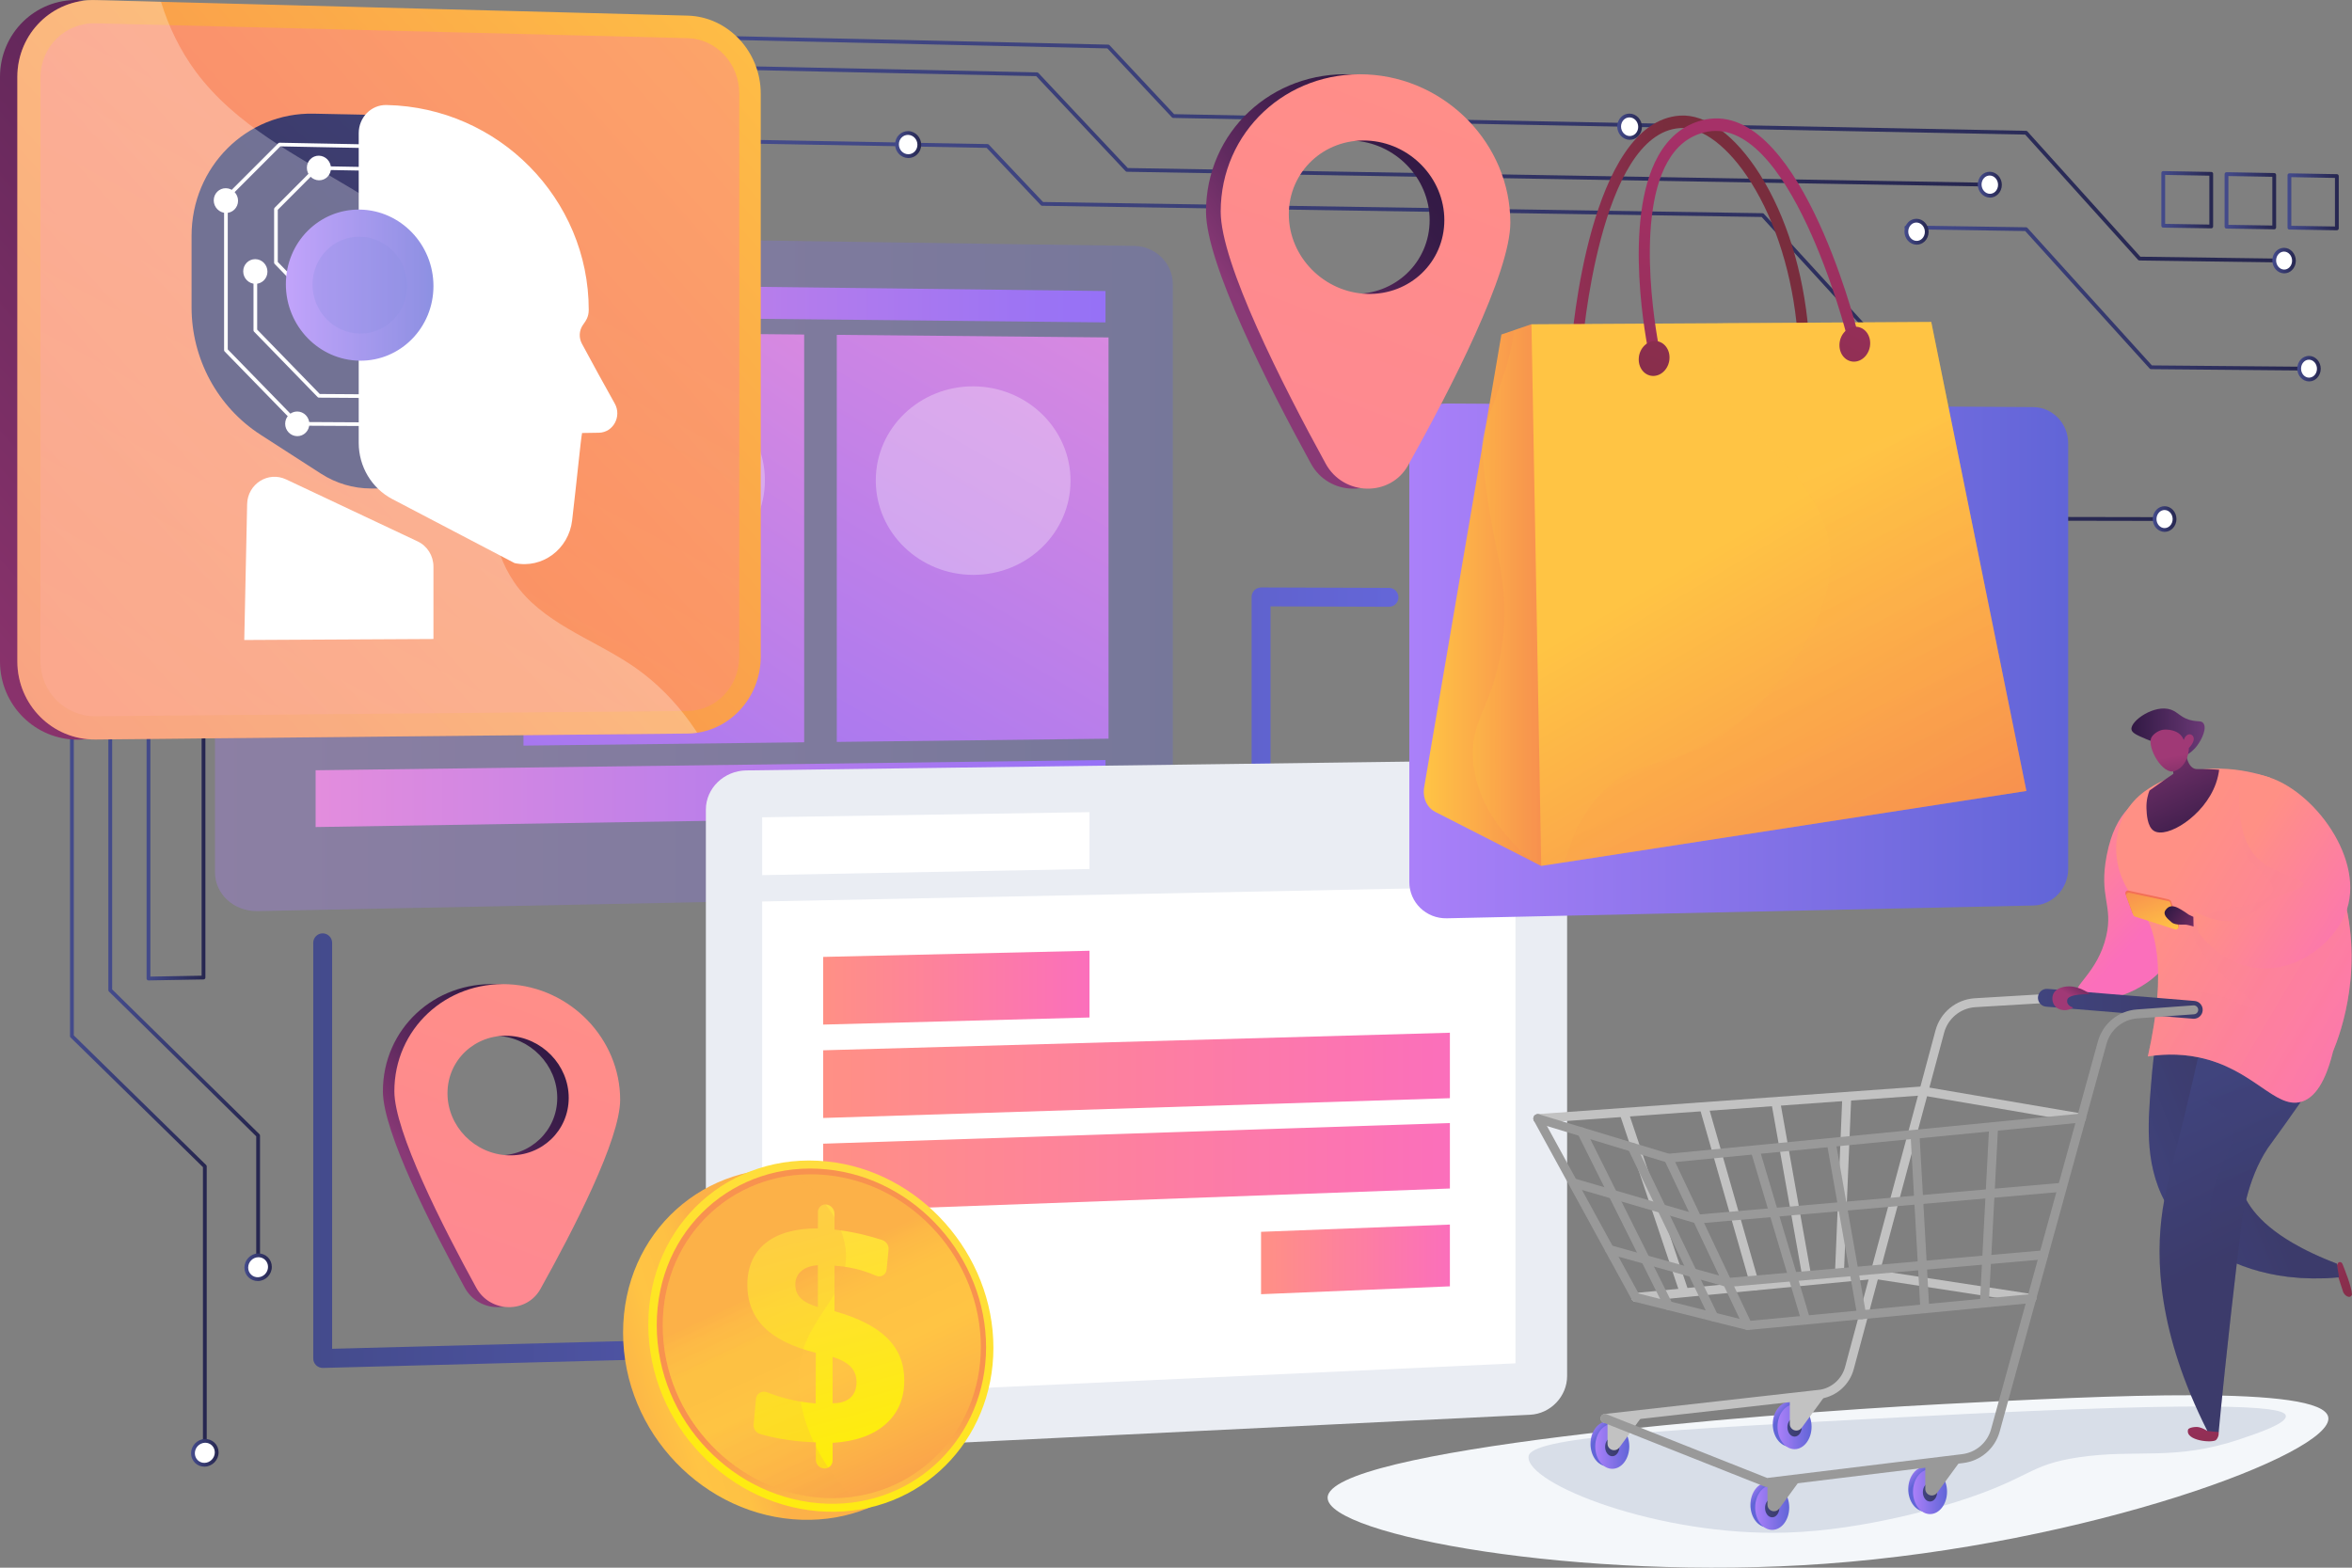
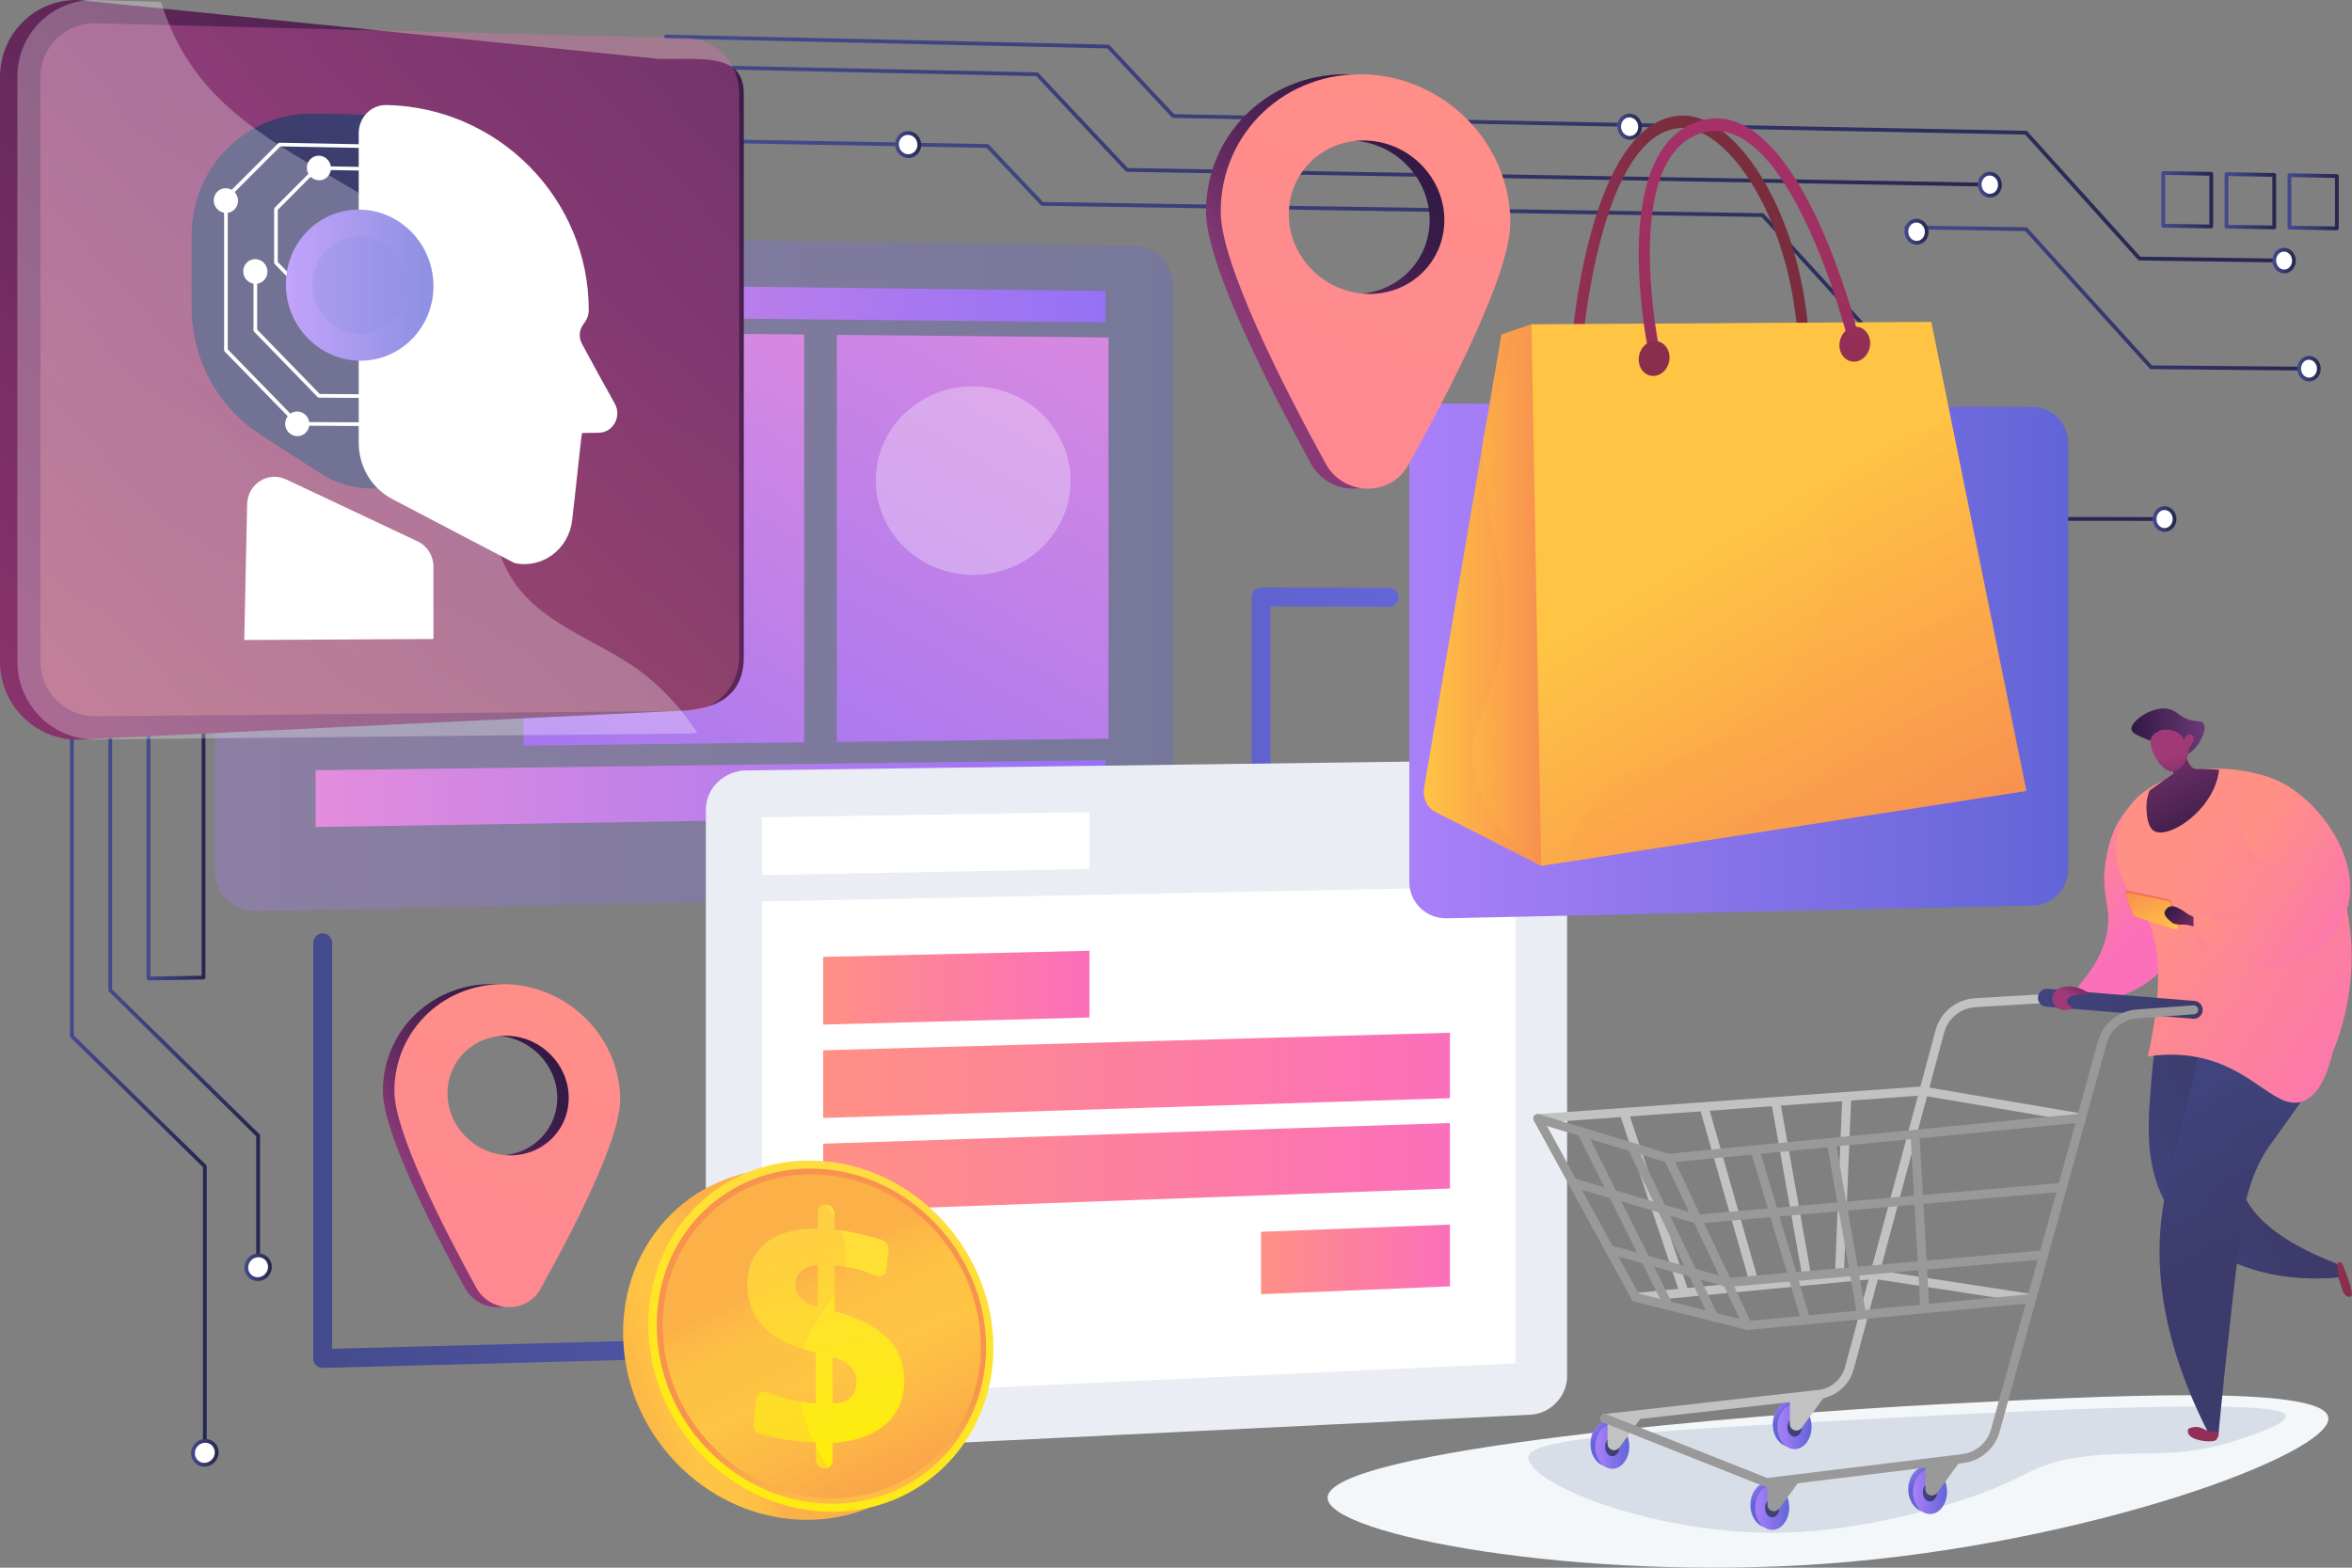
<svg xmlns="http://www.w3.org/2000/svg" xmlns:xlink="http://www.w3.org/1999/xlink" viewBox="0 0 1245 830">
  <rect x="0" y="0" width="1245" height="830" fill="#808080" stroke="none" />
  <defs>
    <style>
      .cls-1 {
        fill: #d8dee8;
      }

      .cls-2, .cls-3, .cls-4, .cls-5, .cls-6, .cls-7, .cls-8, .cls-9 {
        opacity: .3;
      }

      .cls-2, .cls-10, .cls-11, .cls-4, .cls-5, .cls-6, .cls-7, .cls-8, .cls-9 {
        mix-blend-mode: multiply;
      }

      .cls-12 {
        fill: url(#linear-gradient-8);
      }

      .cls-13 {
        fill: url(#linear-gradient-7);
      }

      .cls-14 {
        fill: url(#linear-gradient-5);
      }

      .cls-15 {
        fill: url(#linear-gradient-6);
      }

      .cls-16 {
        fill: url(#linear-gradient-9);
      }

      .cls-17 {
        fill: url(#linear-gradient-4);
      }

      .cls-18 {
        fill: url(#linear-gradient-3);
      }

      .cls-19 {
        fill: url(#linear-gradient-2);
      }

      .cls-20 {
        fill: url(#linear-gradient);
      }

      .cls-3, .cls-21 {
        fill: #fff;
      }

      .cls-22 {
        isolation: isolate;
      }

      .cls-23 {
        fill: url(#linear-gradient-43);
      }

      .cls-24 {
        fill: url(#linear-gradient-40);
      }

      .cls-25 {
        fill: url(#linear-gradient-41);
      }

      .cls-26 {
        fill: url(#linear-gradient-42);
      }

      .cls-27 {
        fill: url(#linear-gradient-49);
      }

      .cls-28 {
        fill: url(#linear-gradient-48);
      }

      .cls-29 {
        fill: url(#linear-gradient-45);
      }

      .cls-30 {
        fill: url(#linear-gradient-47);
      }

      .cls-31 {
        fill: url(#linear-gradient-44);
      }

      .cls-32 {
        fill: url(#linear-gradient-46);
      }

      .cls-33 {
        fill: url(#linear-gradient-10);
      }

      .cls-34 {
        fill: url(#linear-gradient-11);
      }

      .cls-35 {
        fill: url(#linear-gradient-12);
      }

      .cls-36 {
        fill: url(#linear-gradient-13);
      }

      .cls-37 {
        fill: url(#linear-gradient-19);
      }

      .cls-38 {
        fill: url(#linear-gradient-14);
      }

      .cls-39 {
        fill: url(#linear-gradient-20);
      }

      .cls-40 {
        fill: url(#linear-gradient-22);
      }

      .cls-41 {
        fill: url(#linear-gradient-23);
      }

      .cls-42 {
        fill: url(#linear-gradient-25);
      }

      .cls-43 {
        fill: url(#linear-gradient-32);
      }

      .cls-44 {
        fill: url(#linear-gradient-33);
      }

      .cls-45 {
        fill: url(#linear-gradient-30);
      }

      .cls-46 {
        fill: url(#linear-gradient-15);
      }

      .cls-47 {
        fill: url(#linear-gradient-16);
      }

      .cls-48 {
        fill: url(#linear-gradient-17);
      }

      .cls-49 {
        fill: url(#linear-gradient-18);
      }

      .cls-50 {
        fill: url(#linear-gradient-35);
      }

      .cls-51 {
        fill: url(#linear-gradient-34);
      }

      .cls-52 {
        fill: url(#linear-gradient-36);
      }

      .cls-53 {
        fill: url(#linear-gradient-38);
      }

      .cls-54 {
        fill: url(#linear-gradient-27);
      }

      .cls-55 {
        fill: url(#linear-gradient-24);
      }

      .cls-56 {
        fill: url(#linear-gradient-26);
      }

      .cls-57 {
        fill: url(#linear-gradient-29);
      }

      .cls-58 {
        fill: url(#linear-gradient-37);
      }

      .cls-59 {
        fill: url(#linear-gradient-57);
      }

      .cls-60 {
        fill: url(#linear-gradient-59);
      }

      .cls-61 {
        fill: url(#linear-gradient-53);
      }

      .cls-62 {
        fill: url(#linear-gradient-54);
      }

      .cls-63 {
        fill: url(#linear-gradient-55);
      }

      .cls-64 {
        fill: url(#linear-gradient-56);
      }

      .cls-65 {
        fill: url(#linear-gradient-51);
      }

      .cls-66 {
        fill: url(#linear-gradient-52);
      }

      .cls-67 {
        fill: url(#linear-gradient-67);
      }

      .cls-68 {
        fill: url(#linear-gradient-68);
      }

      .cls-69 {
        fill: url(#linear-gradient-63);
      }

      .cls-70 {
        fill: url(#linear-gradient-64);
      }

      .cls-71 {
        fill: url(#linear-gradient-65);
      }

      .cls-72 {
        fill: url(#linear-gradient-66);
      }

      .cls-73 {
        fill: url(#linear-gradient-60);
      }

      .cls-74 {
        fill: url(#linear-gradient-61);
      }

      .cls-75 {
        fill: url(#linear-gradient-79);
      }

      .cls-76 {
        fill: url(#linear-gradient-78);
      }

      .cls-77 {
        fill: url(#linear-gradient-75);
      }

      .cls-78 {
        fill: url(#linear-gradient-72);
      }

      .cls-79 {
        fill: url(#linear-gradient-77);
      }

      .cls-80 {
        fill: url(#linear-gradient-74);
      }

      .cls-81 {
        fill: url(#linear-gradient-76);
      }

      .cls-82 {
        fill: url(#linear-gradient-71);
      }

      .cls-83 {
        fill: url(#linear-gradient-73);
      }

      .cls-84 {
        fill: url(#linear-gradient-70);
      }

      .cls-85 {
        fill: url(#linear-gradient-83);
      }

      .cls-86 {
        fill: url(#linear-gradient-82);
      }

      .cls-87 {
        fill: url(#linear-gradient-84);
      }

      .cls-88 {
        fill: url(#linear-gradient-81);
      }

      .cls-89 {
        fill: url(#linear-gradient-80);
      }

      .cls-90 {
        opacity: .28;
      }

      .cls-10 {
        fill: url(#linear-gradient-62);
      }

      .cls-10, .cls-11 {
        opacity: .25;
      }

      .cls-11 {
        fill: url(#linear-gradient-58);
      }

      .cls-4 {
        fill: url(#linear-gradient-50);
      }

      .cls-5 {
        fill: url(#linear-gradient-69);
      }

      .cls-6 {
        fill: url(#linear-gradient-39);
      }

      .cls-7 {
        fill: url(#linear-gradient-31);
      }

      .cls-8 {
        fill: url(#linear-gradient-28);
      }

      .cls-9 {
        fill: url(#linear-gradient-21);
      }

      .cls-91 {
        fill: #c2c2c2;
      }

      .cls-92 {
        fill: #f4f7fa;
      }

      .cls-93 {
        fill: #eaedf3;
      }

      .cls-94 {
        fill: #999;
      }
    </style>
    <linearGradient id="linear-gradient" x1="351.59" y1="78.64" x2="1206.72" y2="78.64" gradientUnits="userSpaceOnUse">
      <stop offset="0" stop-color="#444b8c" />
      <stop offset="1" stop-color="#26264f" />
    </linearGradient>
    <linearGradient id="linear-gradient-2" x1="325.08" y1="66.17" x2="1054.27" y2="66.17" xlink:href="#linear-gradient" />
    <linearGradient id="linear-gradient-3" x1="392.7" y1="174.88" x2="1148.95" y2="174.88" xlink:href="#linear-gradient" />
    <linearGradient id="linear-gradient-4" x1="1008.1" y1="157.78" x2="1223.24" y2="157.78" xlink:href="#linear-gradient" />
    <linearGradient id="linear-gradient-5" x1="37.06" y1="553.87" x2="109.42" y2="553.87" xlink:href="#linear-gradient" />
    <linearGradient id="linear-gradient-6" x1="57.36" y1="504.71" x2="137.63" y2="504.71" xlink:href="#linear-gradient" />
    <linearGradient id="linear-gradient-7" x1="1144.08" y1="105.74" x2="1171.49" y2="105.74" xlink:href="#linear-gradient" />
    <linearGradient id="linear-gradient-8" x1="1177.57" y1="106.29" x2="1204.83" y2="106.29" xlink:href="#linear-gradient" />
    <linearGradient id="linear-gradient-9" x1="1210.87" y1="106.85" x2="1237.98" y2="106.85" xlink:href="#linear-gradient" />
    <linearGradient id="linear-gradient-10" x1="1202.83" y1="137.97" x2="1215.28" y2="137.97" xlink:href="#linear-gradient" />
    <linearGradient id="linear-gradient-11" x1="1216.03" y1="195.19" x2="1228.45" y2="195.19" xlink:href="#linear-gradient" />
    <linearGradient id="linear-gradient-12" x1="1139.51" y1="274.81" x2="1152.07" y2="274.81" xlink:href="#linear-gradient" />
    <linearGradient id="linear-gradient-13" x1="1008.1" y1="122.68" x2="1020.9" y2="122.68" xlink:href="#linear-gradient" />
    <linearGradient id="linear-gradient-14" x1="1046.91" y1="97.77" x2="1059.64" y2="97.77" xlink:href="#linear-gradient" />
    <linearGradient id="linear-gradient-15" x1="473.8" y1="76.54" x2="487.63" y2="76.54" xlink:href="#linear-gradient" />
    <linearGradient id="linear-gradient-16" x1="856.07" y1="67.08" x2="869.15" y2="67.08" xlink:href="#linear-gradient" />
    <linearGradient id="linear-gradient-17" x1="129.37" y1="670.93" x2="143.88" y2="670.93" xlink:href="#linear-gradient" />
    <linearGradient id="linear-gradient-18" x1="101.14" y1="769.18" x2="115.7" y2="769.18" xlink:href="#linear-gradient" />
    <linearGradient id="linear-gradient-19" x1="77.59" y1="428.71" x2="108.72" y2="428.71" xlink:href="#linear-gradient" />
    <linearGradient id="linear-gradient-20" x1="165.81" y1="517.62" x2="740.24" y2="517.62" gradientUnits="userSpaceOnUse">
      <stop offset="0" stop-color="#444b8c" />
      <stop offset="1" stop-color="#6466d8" />
    </linearGradient>
    <linearGradient id="linear-gradient-21" x1="113.8" y1="302.93" x2="620.82" y2="302.93" gradientUnits="userSpaceOnUse">
      <stop offset="0" stop-color="#aa80f9" />
      <stop offset="1" stop-color="#6165d7" />
    </linearGradient>
    <linearGradient id="linear-gradient-22" x1="614.31" y1="112.73" x2="380.5" y2="515.85" gradientUnits="userSpaceOnUse">
      <stop offset="0" stop-color="#e38ddd" />
      <stop offset="1" stop-color="#9571f6" />
    </linearGradient>
    <linearGradient id="linear-gradient-23" x1="459.92" y1="125.83" x2="224.93" y2="469.04" xlink:href="#linear-gradient-22" />
    <linearGradient id="linear-gradient-24" x1="167.07" y1="159.88" x2="585.18" y2="159.88" xlink:href="#linear-gradient-22" />
    <linearGradient id="linear-gradient-25" x1="167.07" y1="420.13" x2="585.18" y2="420.13" xlink:href="#linear-gradient-22" />
    <linearGradient id="linear-gradient-26" x1="430.48" y1="-16.28" x2="-107.84" y2="462.89" gradientUnits="userSpaceOnUse">
      <stop offset="0" stop-color="#311944" />
      <stop offset="1" stop-color="#a03976" />
    </linearGradient>
    <linearGradient id="linear-gradient-27" x1="445.52" y1="-18.93" x2="-98.5" y2="465.3" gradientUnits="userSpaceOnUse">
      <stop offset="0" stop-color="#ffc444" />
      <stop offset="1" stop-color="#f36f56" />
    </linearGradient>
    <linearGradient id="linear-gradient-28" x1="108.22" y1="377.07" x2="244.48" y2="123.48" gradientUnits="userSpaceOnUse">
      <stop offset="0" stop-color="#ff9085" />
      <stop offset="1" stop-color="#fb6fbb" />
    </linearGradient>
    <linearGradient id="linear-gradient-29" x1="320.25" y1="25.15" x2="208.4" y2="151.97" gradientUnits="userSpaceOnUse">
      <stop offset="0" stop-color="#40447e" />
      <stop offset="1" stop-color="#3c3b6b" />
    </linearGradient>
    <linearGradient id="linear-gradient-30" x1="151.32" y1="150.96" x2="229.44" y2="150.96" xlink:href="#linear-gradient-21" />
    <linearGradient id="linear-gradient-31" x1="359.17" y1="2.3" x2="207.45" y2="135.99" xlink:href="#linear-gradient-21" />
    <linearGradient id="linear-gradient-32" x1="435.73" y1="522.92" x2="576.71" y2="522.92" xlink:href="#linear-gradient-28" />
    <linearGradient id="linear-gradient-33" x1="435.73" y1="569.34" x2="767.48" y2="569.34" xlink:href="#linear-gradient-28" />
    <linearGradient id="linear-gradient-34" x1="435.73" y1="617.97" x2="767.48" y2="617.97" xlink:href="#linear-gradient-28" />
    <linearGradient id="linear-gradient-35" x1="667.52" y1="666.78" x2="767.48" y2="666.78" xlink:href="#linear-gradient-28" />
    <linearGradient id="linear-gradient-36" x1="746" y1="349.91" x2="1094.77" y2="349.91" xlink:href="#linear-gradient-21" />
    <linearGradient id="linear-gradient-37" x1="780.83" y1="127.36" x2="884" y2="122.88" gradientUnits="userSpaceOnUse">
      <stop offset="0" stop-color="#ab316d" />
      <stop offset="1" stop-color="#792d3d" />
    </linearGradient>
    <linearGradient id="linear-gradient-38" x1="753.64" y1="315.07" x2="849.88" y2="315.07" xlink:href="#linear-gradient-27" />
    <linearGradient id="linear-gradient-39" x1="779.63" y1="315.07" x2="849.88" y2="315.07" xlink:href="#linear-gradient-27" />
    <linearGradient id="linear-gradient-40" x1="905.04" y1="290.84" x2="1071.68" y2="571.61" xlink:href="#linear-gradient-27" />
    <linearGradient id="linear-gradient-41" x1="903.24" y1="261.6" x2="1041.71" y2="586.79" xlink:href="#linear-gradient-27" />
    <linearGradient id="linear-gradient-42" x1="939.71" y1="28.18" x2="891.81" y2="437.04" xlink:href="#linear-gradient-37" />
    <linearGradient id="linear-gradient-43" x1="968.42" y1="13.19" x2="830.3" y2="275.96" xlink:href="#linear-gradient-37" />
    <linearGradient id="linear-gradient-44" x1="1048.31" y1="55.72" x2="910.2" y2="318.47" xlink:href="#linear-gradient-37" />
    <linearGradient id="linear-gradient-45" x1="389.85" y1="721.7" x2="283.32" y2="755.89" gradientUnits="userSpaceOnUse">
      <stop offset="0" stop-color="#fcb148" />
      <stop offset=".05" stop-color="#fdb946" />
      <stop offset=".14" stop-color="#fec144" />
      <stop offset=".32" stop-color="#ffc444" />
      <stop offset=".48" stop-color="#fdb946" />
      <stop offset=".78" stop-color="#f99c4c" />
      <stop offset=".87" stop-color="#f8924f" />
      <stop offset="1" stop-color="#f8924f" />
    </linearGradient>
    <linearGradient id="linear-gradient-46" x1="476.03" y1="615.66" x2="380.92" y2="825.48" gradientUnits="userSpaceOnUse">
      <stop offset="0" stop-color="#ffdb44" />
      <stop offset="1" stop-color="#feef06" />
    </linearGradient>
    <linearGradient id="linear-gradient-47" x1="458.54" y1="837.21" x2="440.19" y2="736.96" xlink:href="#linear-gradient-45" />
    <linearGradient id="linear-gradient-48" x1="419.63" y1="674.94" x2="495.26" y2="835.49" xlink:href="#linear-gradient-45" />
    <linearGradient id="linear-gradient-49" x1="416.62" y1="640.39" x2="454.64" y2="782.92" xlink:href="#linear-gradient-46" />
    <linearGradient id="linear-gradient-50" x1="397.38" y1="685.33" x2="472.86" y2="845.55" xlink:href="#linear-gradient-45" />
    <linearGradient id="linear-gradient-51" x1="784.39" y1="91.8" x2="669.06" y2="175.91" gradientUnits="userSpaceOnUse">
      <stop offset=".1" stop-color="#311944" />
      <stop offset=".27" stop-color="#361b47" />
      <stop offset=".48" stop-color="#462050" />
      <stop offset=".72" stop-color="#602a5f" />
      <stop offset=".97" stop-color="#843773" />
      <stop offset="1" stop-color="#893976" />
    </linearGradient>
    <linearGradient id="linear-gradient-52" x1="776.65" y1="-27.8" x2="331.81" y2="1147.26" xlink:href="#linear-gradient-28" />
    <linearGradient id="linear-gradient-53" x1="316.51" y1="561.95" x2="226.6" y2="627.52" xlink:href="#linear-gradient-51" />
    <linearGradient id="linear-gradient-54" x1="310.48" y1="468.72" x2="-36.29" y2="1384.71" xlink:href="#linear-gradient-28" />
    <linearGradient id="linear-gradient-55" x1="-4139.43" y1="387.83" x2="-4100.67" y2="387.83" gradientTransform="translate(5267.67)" gradientUnits="userSpaceOnUse">
      <stop offset="0" stop-color="#311944" />
      <stop offset="1" stop-color="#6b3976" />
    </linearGradient>
    <linearGradient id="linear-gradient-56" x1="-4098.53" y1="1.31" x2="-4033.01" y2="63.17" gradientTransform="translate(5238.1 -7.29) rotate(-9.13)" xlink:href="#linear-gradient-37" />
    <linearGradient id="linear-gradient-57" x1="-4144.28" y1="627.64" x2="-4079.38" y2="602.33" gradientTransform="translate(5267.67)" xlink:href="#linear-gradient-29" />
    <linearGradient id="linear-gradient-58" x1="-4144.28" y1="627.64" x2="-4079.38" y2="602.33" gradientTransform="translate(5267.67)" xlink:href="#linear-gradient-29" />
    <linearGradient id="linear-gradient-59" x1="-4183.53" y1="438.61" x2="-4129.41" y2="490.05" gradientTransform="translate(5267.67)" xlink:href="#linear-gradient-28" />
    <linearGradient id="linear-gradient-60" x1="-4343.32" y1="12.56" x2="-4345.07" y2="98.66" gradientTransform="translate(5429.82 -87.31) rotate(-10.52)" xlink:href="#linear-gradient-37" />
    <linearGradient id="linear-gradient-61" x1="-4323.76" y1="-130.77" x2="-4297.36" y2="-41.29" gradientTransform="translate(5429.82 -87.31) rotate(-10.52)" xlink:href="#linear-gradient-29" />
    <linearGradient id="linear-gradient-62" x1="-4093.75" y1="558.08" x2="-4066.72" y2="649.69" gradientTransform="translate(5267.67)" xlink:href="#linear-gradient-29" />
    <linearGradient id="linear-gradient-63" x1="-3937.83" y1="271.64" x2="-3788.93" y2="366" gradientTransform="translate(5073 80.94) rotate(-1.73)" xlink:href="#linear-gradient-28" />
    <linearGradient id="linear-gradient-64" x1="453.77" y1="3654.72" x2="445.53" y2="3664.44" gradientTransform="translate(4736.16 -370.85) rotate(-110.18) scale(1 -1)" xlink:href="#linear-gradient-27" />
    <linearGradient id="linear-gradient-65" x1="426.19" y1="3670.44" x2="471.43" y2="3670.44" gradientTransform="translate(4736.16 -370.85) rotate(-110.18) scale(1 -1)" xlink:href="#linear-gradient-27" />
    <linearGradient id="linear-gradient-66" x1="-6450.51" y1="1642.36" x2="-6421.86" y2="1642.36" gradientTransform="translate(7420.14 2707.7) rotate(33.83)" xlink:href="#linear-gradient-26" />
    <linearGradient id="linear-gradient-67" x1="3433.77" y1="-996.56" x2="3436.51" y2="-1069.61" gradientTransform="translate(4724.14 75.94) rotate(157.83) scale(1 -1)" gradientUnits="userSpaceOnUse">
      <stop offset="0" stop-color="#311944" />
      <stop offset="1" stop-color="#893976" />
    </linearGradient>
    <linearGradient id="linear-gradient-68" x1="4194.44" y1="-423.49" x2="4192.97" y2="-465.33" gradientTransform="translate(5350.25 -8.36) rotate(168.11) scale(1 -1)" xlink:href="#linear-gradient-26" />
    <linearGradient id="linear-gradient-69" x1="-3941.22" y1="270.81" x2="-3788.34" y2="367.68" gradientTransform="translate(5073 80.94) rotate(-1.73)" xlink:href="#linear-gradient-28" />
    <linearGradient id="linear-gradient-70" x1="-4084.42" y1="454.33" x2="-4005.66" y2="504.24" gradientTransform="translate(5267.67)" xlink:href="#linear-gradient-28" />
    <linearGradient id="linear-gradient-71" x1="-4426.49" y1="756.26" x2="-4421.5" y2="760.45" gradientTransform="translate(5267.67)" xlink:href="#linear-gradient-21" />
    <linearGradient id="linear-gradient-72" x1="-4423.25" y1="765.79" x2="-4405.23" y2="765.79" gradientTransform="translate(5267.67)" xlink:href="#linear-gradient-21" />
    <linearGradient id="linear-gradient-73" x1="-4418.02" y1="766.02" x2="-4410.47" y2="766.02" gradientTransform="translate(5267.67)" xlink:href="#linear-gradient-29" />
    <linearGradient id="linear-gradient-74" x1="-4330" y1="745.86" x2="-4325.01" y2="750.06" gradientTransform="translate(5267.67)" xlink:href="#linear-gradient-21" />
    <linearGradient id="linear-gradient-75" x1="-4326.76" y1="755.39" x2="-4308.74" y2="755.39" gradientTransform="translate(5267.67)" xlink:href="#linear-gradient-21" />
    <linearGradient id="linear-gradient-76" x1="-4321.53" y1="755.63" x2="-4313.98" y2="755.63" gradientTransform="translate(5267.67)" xlink:href="#linear-gradient-29" />
    <linearGradient id="linear-gradient-77" x1="-4188.93" y1="531.45" x2="-4101.71" y2="531.45" gradientTransform="translate(5267.67)" xlink:href="#linear-gradient-29" />
    <linearGradient id="linear-gradient-78" x1="-4341.83" y1="788.59" x2="-4336.85" y2="792.79" gradientTransform="translate(5267.67)" xlink:href="#linear-gradient-21" />
    <linearGradient id="linear-gradient-79" x1="-4338.6" y1="798.12" x2="-4320.57" y2="798.12" gradientTransform="translate(5267.67)" xlink:href="#linear-gradient-21" />
    <linearGradient id="linear-gradient-80" x1="-4333.36" y1="798.36" x2="-4325.81" y2="798.36" gradientTransform="translate(5267.67)" xlink:href="#linear-gradient-29" />
    <linearGradient id="linear-gradient-81" x1="-4258.29" y1="780.23" x2="-4253.31" y2="784.42" gradientTransform="translate(5267.67)" xlink:href="#linear-gradient-21" />
    <linearGradient id="linear-gradient-82" x1="-4255.06" y1="789.76" x2="-4237.03" y2="789.76" gradientTransform="translate(5267.67)" xlink:href="#linear-gradient-21" />
    <linearGradient id="linear-gradient-83" x1="-4249.82" y1="790" x2="-4242.27" y2="790" gradientTransform="translate(5267.67)" xlink:href="#linear-gradient-29" />
    <linearGradient id="linear-gradient-84" x1="-4162.31" y1="512.87" x2="-4171.68" y2="527.35" gradientTransform="translate(5267.67)" xlink:href="#linear-gradient-26" />
  </defs>
  <g class="cls-22">
    <g id="Layer_2" data-name="Layer 2">
      <g id="Illustration">
        <g id="AI-Enhanced_Customer_Journey_Tracking" data-name="AI-Enhanced Customer Journey Tracking">
          <g>
            <path class="cls-20" d="M1205.72,138.92h-.01l-73.21-1.01c-.28,0-.54-.12-.73-.33l-59.77-66.32-450.96-8.82c-.27,0-.53-.12-.71-.32l-34.16-36.5-233.6-5.27c-.55-.01-.99-.47-.98-1.02.01-.55.44-.96,1.02-.98l234.02,5.28c.27,0,.52.12.71.32l34.16,36.49,450.97,8.82c.28,0,.54.12.72.33l59.77,66.31,72.78,1.01c.55,0,.99.46.99,1.01,0,.55-.45.99-1,.99Z" />
            <path class="cls-19" d="M1053.27,98.77h-.02l-456.73-7.83c-.27,0-.53-.12-.71-.31l-47.31-50.32-222.44-4.73c-.55-.01-.99-.47-.98-1.02.01-.54.46-.98,1-.98,0,0,.01,0,.02,0l222.86,4.74c.27,0,.52.12.71.32l47.3,50.32,456.31,7.82c.55,0,.99.46.98,1.02,0,.55-.46.98-1,.98Z" />
            <path class="cls-18" d="M1147.95,275.81h0l-67.8-.12c-.28,0-.55-.12-.74-.32l-146.91-160.49-380.84-5.93c-.27,0-.53-.12-.71-.31l-28.69-30.36-128.59-2.33c-.55-.01-.99-.47-.98-1.02,0-.55.46-.98,1-.98h.02l129.01,2.33c.27,0,.52.12.71.31l28.69,30.36,380.84,5.93c.28,0,.54.12.72.32l146.9,160.49,67.36.12c.55,0,1,.45,1,1,0,.55-.45,1-1,1Z" />
            <path class="cls-17" d="M1222.24,196.19h0l-83.62-.74c-.28,0-.54-.12-.73-.33l-65.88-72.8-62.91-.95c-.55,0-.99-.46-.99-1.02,0-.55.42-.99,1.01-.98l63.35.96c.28,0,.54.12.73.33l65.88,72.8,83.18.73c.55,0,1,.46.99,1.01,0,.55-.45.99-1,.99Z" />
            <path class="cls-14" d="M108.42,763.87c-.55,0-1-.45-1-1v-144.94l-70.06-68.64c-.19-.19-.3-.45-.3-.71v-203.69c0-.55.45-1,1-1s1,.45,1,1v203.27l70.06,68.64c.19.19.3.45.3.71v145.36c0,.55-.45,1-1,1Z" />
            <path class="cls-15" d="M136.63,665.63c-.55,0-1-.45-1-1v-63.01l-77.97-76.67c-.19-.19-.3-.44-.3-.71v-179.44c0-.55.45-1,1-1s1,.45,1,1v179.02l77.97,76.67c.19.19.3.44.3.71v63.43c0,.55-.45,1-1,1Z" />
            <path class="cls-13" d="M1170.49,120.9h-.02l-25.41-.39c-.55,0-.98-.45-.98-1v-27.93c0-.27.11-.53.3-.71.19-.19.44-.29.72-.29l25.41.45c.55,0,.98.45.98,1v27.87c0,.27-.11.52-.3.71-.19.18-.44.29-.7.29ZM1146.08,118.53l23.41.36v-25.87l-23.41-.42v25.93Z" />
            <path class="cls-12" d="M1203.83,121.41h-.02l-25.26-.39c-.55,0-.98-.45-.98-1v-27.85c0-.27.11-.53.3-.71.19-.19.44-.29.72-.29l25.26.45c.55,0,.98.45.98,1v27.79c0,.27-.11.52-.3.71-.19.18-.44.29-.7.29ZM1179.57,119.04l23.26.36v-25.79l-23.26-.41v25.85Z" />
            <path class="cls-16" d="M1236.98,121.92h-.02l-25.11-.39c-.55,0-.98-.45-.98-1v-27.77c0-.27.11-.53.3-.71.19-.19.46-.3.72-.29l25.11.45c.55,0,.98.45.98,1v27.71c0,.27-.11.52-.3.71-.19.18-.44.29-.7.29ZM1212.87,119.55l23.11.36v-25.71l-23.11-.41v25.77Z" />
            <g>
              <path class="cls-21" d="M1214.28,138.04c0,3.18-2.34,5.73-5.22,5.69-2.88-.04-5.22-2.65-5.22-5.83s2.34-5.73,5.22-5.69c2.88.04,5.22,2.65,5.22,5.83Z" />
              <path class="cls-33" d="M1209.12,144.73s-.05,0-.08,0c-3.42-.05-6.21-3.11-6.21-6.83,0-1.89.73-3.7,2.01-4.96,1.15-1.14,2.67-1.74,4.22-1.73,3.42.05,6.2,3.11,6.2,6.83,0,1.89-.73,3.69-2.01,4.95-1.13,1.12-2.6,1.73-4.14,1.73ZM1208.99,133.21c-1.01,0-1.98.41-2.74,1.15-.9.89-1.42,2.18-1.42,3.53,0,2.63,1.9,4.8,4.24,4.83.02,0,.03,0,.05,0,1.01,0,1.98-.41,2.74-1.16.9-.89,1.42-2.18,1.42-3.53,0-2.63-1.9-4.8-4.23-4.83-.02,0-.04,0-.05,0Z" />
            </g>
            <g>
              <path class="cls-21" d="M1227.45,195.23c0,3.18-2.33,5.73-5.21,5.71-2.88-.02-5.21-2.62-5.21-5.8s2.33-5.73,5.21-5.71c2.88.03,5.21,2.62,5.21,5.8Z" />
              <path class="cls-34" d="M1222.28,201.94h-.05c-3.42-.03-6.2-3.08-6.2-6.8,0-1.89.73-3.7,2.01-4.96,1.15-1.14,2.63-1.74,4.21-1.75,3.42.03,6.2,3.08,6.2,6.8,0,1.89-.73,3.69-2.01,4.96-1.14,1.13-2.61,1.75-4.16,1.75ZM1222.2,190.44c-1.01,0-1.99.41-2.75,1.17-.9.89-1.42,2.18-1.42,3.54,0,2.63,1.89,4.78,4.22,4.8.98-.02,2.01-.41,2.78-1.17.9-.89,1.42-2.18,1.42-3.54,0-2.62-1.89-4.78-4.22-4.8h-.03Z" />
            </g>
            <g>
              <path class="cls-21" d="M1151.07,274.82c0,3.2-2.36,5.79-5.28,5.78-2.92,0-5.28-2.6-5.28-5.8s2.37-5.79,5.28-5.78c2.91,0,5.28,2.6,5.28,5.8Z" />
              <path class="cls-35" d="M1145.8,281.6h0c-3.46,0-6.28-3.06-6.28-6.8,0-1.89.74-3.71,2.02-4.99,1.16-1.16,2.67-1.8,4.25-1.8h.01c3.46,0,6.27,3.06,6.27,6.8,0,1.89-.74,3.71-2.02,4.98-1.16,1.16-2.67,1.8-4.25,1.8ZM1145.78,270.02c-1.05,0-2.06.43-2.84,1.21-.91.91-1.43,2.21-1.43,3.57,0,2.64,1.92,4.8,4.28,4.8h0c1.05,0,2.06-.43,2.84-1.21.91-.91,1.43-2.21,1.43-3.57,0-2.64-1.92-4.79-4.28-4.8h0Z" />
            </g>
            <g>
              <path class="cls-21" d="M1019.9,122.76c0,3.23-2.42,5.82-5.4,5.78-2.98-.04-5.4-2.7-5.4-5.94s2.42-5.82,5.4-5.78c2.98.05,5.4,2.7,5.4,5.94Z" />
              <path class="cls-36" d="M1014.57,129.54s-.06,0-.09,0c-3.52-.05-6.39-3.16-6.39-6.94,0-1.9.74-3.72,2.04-4.99,1.17-1.15,2.69-1.78,4.28-1.78.03,0,.06,0,.09,0,3.52.05,6.38,3.17,6.38,6.94,0,1.9-.74,3.72-2.04,4.99-1.17,1.15-2.69,1.79-4.29,1.79ZM1014.42,117.82c-1.07,0-2.09.43-2.88,1.21-.92.9-1.44,2.2-1.44,3.57,0,2.69,1.98,4.9,4.42,4.94,1.05.03,2.13-.41,2.94-1.21.92-.9,1.44-2.2,1.44-3.57,0-2.69-1.98-4.9-4.41-4.94-.02,0-.04,0-.06,0Z" />
            </g>
            <g>
              <path class="cls-21" d="M1058.64,97.86c0,3.22-2.4,5.8-5.36,5.75-2.96-.05-5.37-2.7-5.37-5.93s2.4-5.8,5.37-5.75c2.96.05,5.36,2.71,5.36,5.93Z" />
              <path class="cls-38" d="M1053.36,104.61s-.07,0-.1,0c-3.5-.06-6.35-3.17-6.35-6.93,0-1.9.74-3.71,2.04-4.98,1.19-1.17,2.78-1.78,4.35-1.76,3.5.06,6.34,3.17,6.34,6.93,0,1.9-.74,3.71-2.03,4.98-1.16,1.14-2.66,1.77-4.25,1.77ZM1053.19,92.93c-1.05,0-2.06.42-2.84,1.19-.91.9-1.44,2.19-1.44,3.56,0,2.68,1.97,4.89,4.38,4.93,1.05.02,2.11-.41,2.91-1.19.91-.9,1.44-2.19,1.44-3.56,0-2.68-1.96-4.89-4.38-4.93-.02,0-.05,0-.07,0Z" />
            </g>
            <g>
              <path class="cls-21" d="M486.63,76.65c0,3.38-2.64,6.08-5.91,6.02-3.27-.06-5.91-2.85-5.91-6.24s2.65-6.08,5.91-6.02c3.26.06,5.91,2.85,5.91,6.23Z" />
              <path class="cls-46" d="M480.82,83.67s-.08,0-.12,0c-3.8-.07-6.9-3.31-6.9-7.23,0-1.95.75-3.76,2.11-5.09,1.3-1.28,3.03-1.94,4.83-1.93,3.8.07,6.89,3.32,6.89,7.23,0,1.95-.75,3.76-2.11,5.09-1.27,1.25-2.94,1.93-4.7,1.93ZM480.61,71.41c-1.24,0-2.41.48-3.3,1.36-.97.95-1.51,2.26-1.51,3.66,0,2.84,2.21,5.19,4.93,5.23,1.26.02,2.47-.46,3.38-1.36.97-.96,1.51-2.26,1.51-3.66,0-2.84-2.21-5.18-4.93-5.23-.03,0-.06,0-.09,0Z" />
            </g>
            <g>
              <path class="cls-21" d="M868.15,67.19c0,3.28-2.48,5.88-5.54,5.83-3.06-.06-5.55-2.76-5.55-6.04s2.48-5.89,5.55-5.83c3.06.06,5.54,2.77,5.54,6.04Z" />
              <path class="cls-47" d="M862.71,74.02s-.08,0-.12,0c-3.6-.07-6.53-3.23-6.53-7.04,0-1.91.75-3.73,2.06-5.02,1.22-1.2,2.78-1.82,4.51-1.81,3.59.07,6.52,3.23,6.52,7.04,0,1.9-.75,3.73-2.06,5.02-1.19,1.17-2.75,1.81-4.38,1.81ZM862.51,62.15c-1.11,0-2.17.44-2.98,1.24-.93.91-1.46,2.22-1.46,3.59,0,2.73,2.05,5,4.57,5.04,1.16.01,2.23-.42,3.06-1.24.93-.91,1.46-2.22,1.46-3.59,0-2.73-2.05-4.99-4.56-5.04-.03,0-.06,0-.08,0Z" />
            </g>
            <g>
              <path class="cls-21" d="M142.88,670.74c0,3.48-2.8,6.39-6.25,6.49-3.45.11-6.26-2.63-6.26-6.11s2.8-6.39,6.26-6.49c3.45-.1,6.25,2.63,6.25,6.11Z" />
              <path class="cls-48" d="M136.43,678.24c-1.85,0-3.58-.7-4.91-1.98-1.39-1.35-2.15-3.17-2.15-5.14,0-4.01,3.24-7.37,7.23-7.49,1.91-.07,3.75.64,5.13,1.98,1.39,1.35,2.15,3.17,2.15,5.13,0,4.01-3.24,7.37-7.22,7.49-.08,0-.15,0-.23,0ZM136.82,665.63c-.05,0-.11,0-.16,0-2.91.09-5.29,2.55-5.29,5.49,0,1.42.55,2.73,1.54,3.7.98.95,2.27,1.45,3.68,1.41,2.91-.09,5.28-2.55,5.28-5.49,0-1.42-.55-2.73-1.54-3.7-.95-.92-2.19-1.42-3.52-1.42Z" />
            </g>
            <g>
              <path class="cls-21" d="M114.7,768.94c0,3.49-2.81,6.42-6.28,6.56-3.47.13-6.28-2.59-6.28-6.08s2.81-6.43,6.28-6.56c3.47-.13,6.28,2.59,6.28,6.08Z" />
              <path class="cls-49" d="M108.17,776.51c-1.84,0-3.56-.69-4.88-1.95-1.39-1.34-2.16-3.16-2.16-5.13,0-4.02,3.25-7.4,7.25-7.56,1.94-.07,3.78.62,5.16,1.95,1.39,1.34,2.16,3.16,2.16,5.13,0,4.01-3.25,7.4-7.24,7.55-.09,0-.19,0-.29,0ZM108.66,763.86c-.07,0-.13,0-.2,0-2.93.11-5.32,2.6-5.32,5.56,0,1.42.55,2.73,1.54,3.69.99.95,2.3,1.45,3.7,1.39,2.93-.11,5.32-2.61,5.32-5.56,0-1.42-.55-2.73-1.54-3.69-.94-.9-2.17-1.4-3.5-1.4Z" />
            </g>
            <path class="cls-37" d="M78.59,519.07c-.26,0-.51-.1-.7-.29-.19-.19-.3-.44-.3-.71v-178.6c0-.55.45-1,1-1l29.13-.1h0c.26,0,.52.1.71.29.19.19.29.44.29.71v178.19c0,.55-.44.99-.98,1l-29.13.52h-.02ZM107.72,517.55h0,0ZM79.59,340.46v176.59l27.13-.48v-176.2l-27.13.1Z" />
          </g>
          <g>
            <path class="cls-92" d="M1029.06,743.35c-104.33,5.37-326.39,24.13-326.3,49.64.07,19.76,133.39,44.37,263.49,34.92,138.7-10.07,269.36-58.53,266.2-77.53-2.88-17.36-117.67-11.45-203.39-7.03Z" />
            <path class="cls-1" d="M1010.83,750.13c-133.67,7.04-200.53,10.77-201.7,20.94-1.67,14.52,69.15,42.53,136.85,40.34,41.8-1.35,83.27-14.25,89.87-16.34,39.35-12.47,37.34-19.46,64.34-23.49,31.21-4.65,50.67,2.2,85.79-9.7,9.81-3.32,24.51-8.3,24-12.26-.5-3.87-15.87-9.14-199.15.51Z" />
          </g>
          <g>
            <path class="cls-39" d="M170.81,724.23c-1.3,0-2.55-.51-3.49-1.42-.97-.94-1.51-2.23-1.51-3.58v-220.07c0-2.76,2.24-5,5-5s5,2.24,5,5v214.94l486.72-12.81v-385.27c0-1.33.53-2.6,1.47-3.54.94-.94,2.22-1.42,3.55-1.46l67.72.23c2.76,0,4.99,2.26,4.98,5.02,0,2.76-2.25,4.98-5,4.98h-.02l-62.7-.21v385.12c0,2.71-2.16,4.93-4.87,5l-496.72,13.08s-.09,0-.13,0Z" />
            <g>
              <path class="cls-9" d="M600.38,130.19l-464.08-6.7c-12.41-.18-22.5,9.07-22.5,20.66v317.68c0,11.59,10.08,20.78,22.5,20.54l464.08-9.34c11.3-.23,20.44-9.35,20.44-20.38V150.45c0-11.03-9.14-20.1-20.44-20.26Z" />
              <g>
                <polygon class="cls-40" points="442.94 392.8 586.79 391.09 586.79 178.66 442.94 177.28 442.94 392.8" />
                <path class="cls-3" d="M566.67,254.56c0,27.42-22.9,49.73-51.28,49.81-28.55.09-51.81-22.3-51.81-50.01s23.26-50.01,51.81-49.81c28.39.2,51.28,22.58,51.28,50.01Z" />
              </g>
              <g>
                <polygon class="cls-41" points="277.09 394.76 425.68 393 425.68 177.12 277.09 175.7 277.09 394.76" />
-                 <path class="cls-3" d="M404.9,254.26c0,27.87-23.65,50.53-52.97,50.63-29.49.09-53.53-22.67-53.53-50.83s24.03-50.83,53.53-50.62c29.32.2,52.97,22.96,52.97,50.83Z" />
              </g>
              <polygon class="cls-55" points="167.07 166.37 585.18 170.7 585.18 154.08 167.07 149.05 167.07 166.37" />
              <polygon class="cls-42" points="167.07 437.87 585.18 431.23 585.18 402.38 167.07 407.81 167.07 437.87" />
            </g>
            <g>
              <g>
                <path class="cls-56" d="M41.38,391.59c-22.78.23-41.38-18.34-41.38-41.4V40.75C0,17.69,18.6-.58,41.38.01l307.23,31.15c21.36.61,45.11-3.84,45.11,18.38v298.19c0,22.22-16.35,28.54-37.74,28.78l-314.59,15.07Z" />
-                 <path class="cls-54" d="M50.54,391.52c-22.77.23-41.36-18.34-41.36-41.39V40.77C9.18,17.72,27.77-.55,50.54.05l313.46,8.22c21.37.56,38.69,19.09,38.69,41.3v298.11c0,22.21-17.32,40.46-38.69,40.68l-313.46,3.16Z" />
                <path class="cls-8" d="M364,20.2L50.54,12.34c-16.06-.4-29.12,12.45-29.12,28.7v309.01c0,16.25,13.05,29.31,29.12,29.17l313.46-2.81c15.1-.14,27.3-12.97,27.3-28.67V49.31c0-15.7-12.21-28.73-27.3-29.11Z" />
              </g>
              <g>
                <path class="cls-21" d="M151.43,253.8l69.68,32.86c5.08,2.4,8.33,7.61,8.33,13.35v38.31l-100.14.53,1.52-71.94c.23-10.67,11.1-17.58,20.6-13.1Z" />
                <path class="cls-57" d="M182.03,60.51l-16-.33c-35.59-.74-64.63,28.22-64.63,64.68v37.85c0,27.32,13.81,52.81,36.49,67.43l32.03,20.65c7.91,5.1,17.05,7.81,26.36,7.83l70.84.16-51.16-197.57-33.93-.71Z" />
                <g>
                  <path class="cls-21" d="M194.86,225.57h0l-37.27-.2c-.26,0-.51-.11-.69-.29l-38.01-39.02c-.18-.18-.27-.42-.27-.68v-80.42c0-.26.1-.5.28-.69l28.41-28.43c.19-.19.45-.28.71-.28l42.19.81c.54.01.96.45.95.99,0,.53-.44.95-.97.95h-.02l-41.77-.81-27.84,27.86v79.62l37.45,38.44,36.87.2c.54,0,.97.44.96.98,0,.53-.44.96-.97.96Z" />
                  <path class="cls-21" d="M163.5,158.04c-.25,0-.51-.1-.7-.3l-17.43-18.01c-.17-.18-.27-.42-.27-.67v-28.39c0-.26.1-.5.28-.68l21.67-21.75c.19-.19.44-.29.71-.29l34.08.62c.54,0,.96.45.95.99,0,.54-.47.96-.99.95l-33.66-.61-21.1,21.18v27.6l17.15,17.73c.37.39.36,1-.02,1.37-.19.18-.43.27-.67.27Z" />
                  <path class="cls-21" d="M206.22,210.79h0l-37.38-.26c-.26,0-.51-.11-.69-.29l-33.69-34.66c-.18-.18-.27-.42-.27-.68v-28.33c0-.54.43-.97.97-.97s.97.43.97.97v27.93l33.13,34.09,36.97.25c.54,0,.97.44.96.98,0,.53-.44.96-.97.96Z" />
                  <path class="cls-21" d="M175.19,89.06c0,3.6-2.85,6.46-6.37,6.4-3.52-.06-6.38-3.03-6.38-6.63s2.86-6.47,6.38-6.4c3.52.07,6.37,3.04,6.37,6.63Z" />
                  <path class="cls-21" d="M126.01,106.3c0,3.61-2.88,6.5-6.43,6.44-3.56-.06-6.44-3.04-6.44-6.65s2.88-6.5,6.44-6.44c3.55.06,6.43,3.04,6.43,6.65Z" />
                  <path class="cls-21" d="M141.57,143.82c0,3.61-2.87,6.5-6.41,6.46-3.55-.04-6.42-3.01-6.42-6.62s2.88-6.5,6.42-6.46c3.54.05,6.41,3.01,6.41,6.62Z" />
                  <path class="cls-21" d="M163.74,224.43c0,3.6-2.86,6.51-6.39,6.49-3.53-.02-6.4-2.95-6.4-6.56s2.86-6.51,6.4-6.49c3.53.02,6.39,2.96,6.39,6.56Z" />
                </g>
                <path class="cls-21" d="M204.59,55.6c.05,0,.1,0,.15,0,59.3,1.27,106.9,49.81,106.9,108.43,0,3.89-1.58,5.85-3.12,8.07-1.99,2.88-2.18,6.7-.52,9.82,5.33,10,12.12,22.25,17.41,31.73,3.81,6.82-.82,15.34-8.41,15.46l-8.89.14c-.76,3.95-2.56,23.19-5.26,46.27-1.79,15.27-15.83,25.72-30.45,22.61l-64.75-33.9c-10.89-5.7-17.77-17.2-17.77-29.75V70.53c0-8.35,6.56-15.1,14.7-14.93Z" />
                <g>
                  <path class="cls-45" d="M229.44,151.45c0,22.01-17.39,39.7-38.92,39.52-21.62-.19-39.2-18.31-39.2-40.49s17.59-39.86,39.2-39.52c21.53.35,38.92,18.47,38.92,40.48Z" />
                  <path class="cls-7" d="M215.5,151.27c0,14.13-11.17,25.47-24.97,25.33-13.84-.14-25.09-11.76-25.09-25.95s11.25-25.53,25.09-25.33c13.81.2,24.97,11.82,24.97,25.95Z" />
                </g>
              </g>
              <g class="cls-90">
                <path class="cls-21" d="M333.84,351.83c-21.1-14-47.06-22.24-61.66-43.57-25.09-36.66-3.18-89.27-15.72-132.51-9.93-34.25-39.88-57.52-69.57-75.41-29.74-17.92-62.13-33.93-83.23-62.38-8.31-11.21-14.34-23.73-18.44-37L50.54.05C27.77-.55,9.18,17.72,9.18,40.77v309.36c0,23.05,18.59,41.62,41.36,41.39l313.46-3.16c1.72-.02,3.41-.16,5.07-.41-9.31-14.35-21.19-26.8-35.22-36.12Z" />
              </g>
            </g>
            <g>
              <path class="cls-93" d="M809.94,402.38l-414.91,5.51c-11.8.16-21.39,9.45-21.39,20.75v321.29c0,11.3,9.59,19.99,21.39,19.42l414.91-20.32c10.83-.53,19.59-9.71,19.59-20.5v-306.85c0-10.79-8.76-19.43-19.59-19.28Z" />
              <polygon class="cls-21" points="802.19 721.81 403.44 740.21 403.44 477.29 802.19 469.26 802.19 721.81" />
              <polygon class="cls-21" points="576.71 460.08 403.44 463.33 403.44 432.72 576.71 429.99 576.71 460.08" />
              <polygon class="cls-43" points="576.71 538.7 435.73 542.46 435.73 506.63 576.71 503.37 576.71 538.7" />
              <polygon class="cls-44" points="767.48 581.43 435.73 591.9 435.73 556.07 767.48 546.77 767.48 581.43" />
              <polygon class="cls-51" points="767.48 629.25 435.73 641.35 435.73 605.52 767.48 594.59 767.48 629.25" />
              <polygon class="cls-50" points="767.48 681.04 667.52 685.21 667.52 652.18 767.48 648.34 767.48 681.04" />
            </g>
            <path class="cls-52" d="M1076.24,215.54l-310.39-1.91c-10.95-.07-19.85,8.7-19.85,19.59v233.68c0,10.89,8.9,19.52,19.85,19.28l310.39-6.77c10.24-.22,18.53-8.91,18.53-19.41v-225.34c0-10.5-8.29-19.06-18.53-19.12Z" />
          </g>
          <g>
            <path class="cls-58" d="M954.36,178.9c-1.48.09-2.75-1.1-2.9-2.8-2.55-30.16-11.28-58.41-24.58-79.56-11.78-18.74-25.81-29.47-37.53-28.73-.01,0-.03,0-.04,0-42.69,2.79-51.62,114.32-51.71,115.45-.14,1.82-1.54,3.26-3.15,3.2-1.6-.06-2.79-1.58-2.65-3.4.37-4.85,9.51-118.72,57.5-121.85.02,0,.03,0,.05,0,13.85-.87,29.28,10.53,42.34,31.3,13.85,22.02,22.93,51.35,25.58,82.6.15,1.8-1.02,3.49-2.62,3.76-.09.02-.19.03-.28.03Z" />
            <path class="cls-53" d="M759.63,429.8l56.2,28.66,34.05-120.46-39.22-166.32-15.91,5.42-41.03,240.58c-.55,5.19,1.81,10.03,5.91,12.12Z" />
            <path class="cls-6" d="M849.88,338l-39.22-166.32-9.38,3.2c-1.3,21.26-17.62,49.91-16.73,62.55,3.76,53.76,16.25,68,10.2,106.05-5.03,31.64-16.02,36.59-15.06,57.6,1.05,22.89,15.19,41.21,32,55.26l4.15,2.11,34.05-120.46Z" />
            <polygon class="cls-24" points="810.66 171.68 1022.28 170.46 1072.64 418.77 815.83 458.45 810.66 171.68" />
            <g class="cls-2">
              <path class="cls-25" d="M1022.28,170.46l-110.36.64c-1.86,3.2-4.33,8.39-4.79,14.83-2.72,38.11,54.67,56.96,61.32,103.11,5.07,35.13-26.1,78.01-53.92,98-29.3,21.06-49.16,12.59-68.98,35.16-8.71,9.92-14.01,21.97-17.16,34.31l244.25-37.74-50.36-248.32Z" />
            </g>
            <path class="cls-26" d="M875.57,189.3c-1.32.08-2.52-.87-2.84-2.37-.6-2.84-14.36-69.89,5.05-104.44,5.56-9.9,13.34-16.23,23.1-18.79,50.18-13.18,81.07,106.89,82.36,112.01.44,1.73-.47,3.61-2.02,4.2-1.55.59-3.16-.33-3.59-2.06-.3-1.2-30.71-119.56-75.74-107.71-8.24,2.17-14.54,7.3-19.25,15.68-18.04,32.12-4.38,98.58-4.24,99.25.37,1.75-.61,3.59-2.17,4.1-.22.07-.45.12-.67.13Z" />
            <path class="cls-23" d="M883.74,189.28c0,5.09-3.65,9.45-8.15,9.74-4.5.28-8.15-3.61-8.15-8.71s3.65-9.45,8.15-9.74c4.5-.28,8.15,3.61,8.15,8.71Z" />
            <path class="cls-31" d="M989.96,181.72c0,5.09-3.65,9.45-8.14,9.74-4.5.28-8.14-3.61-8.14-8.71s3.65-9.45,8.14-9.74c4.5-.28,8.14,3.61,8.14,8.71Z" />
          </g>
          <g>
            <path class="cls-29" d="M512.5,717.84c0,49.42-38.65,88.3-88.04,86.79-51.4-1.58-94.64-45.97-94.64-99.1s43.23-91.69,94.64-86.34c49.39,5.14,88.04,49.23,88.04,98.66Z" />
-             <path class="cls-32" d="M525.85,713.57c0,49.42-38.65,88.3-88.04,86.79-51.4-1.58-94.64-45.97-94.64-99.1s43.23-91.69,94.64-86.34c49.39,5.14,88.04,49.23,88.04,98.66Z" />
+             <path class="cls-32" d="M525.85,713.57c0,49.42-38.65,88.3-88.04,86.79-51.4-1.58-94.64-45.97-94.64-99.1s43.23-91.69,94.64-86.34c49.39,5.14,88.04,49.23,88.04,98.66" />
            <path class="cls-30" d="M521.97,713.31c0,47.25-36.98,84.35-84.16,82.82-49.02-1.59-90.17-43.96-90.17-94.58s41.16-87.44,90.17-82.42c47.19,4.83,84.16,46.92,84.16,94.17Z" />
            <path class="cls-28" d="M519.19,713.13c0,45.69-35.78,81.52-81.39,79.99-47.32-1.59-86.99-42.51-86.99-91.35s39.68-84.41,86.99-79.62c45.61,4.62,81.39,45.28,81.39,90.97Z" />
            <path class="cls-27" d="M437.34,637.7h0c2.43.23,4.39,2.42,4.39,4.88v8.41c4.85.54,9.71,1.39,14.58,2.53,3.59.84,7.15,1.85,10.69,3.01,2.12.7,3.57,2.84,3.35,5.05l-1.03,10.55c-.27,2.8-3.04,4.44-5.64,3.28-2.33-1.04-4.72-1.93-7.17-2.67-4.28-1.29-8.79-2.14-13.53-2.53l-1.24-.1v24.09c12.66,3.54,21.96,8.31,27.97,14.3,5.98,5.96,8.96,13.4,8.96,22.32,0,9.65-3.29,17.38-9.91,23.21-6.65,5.86-15.97,9.15-28.03,9.87v9.28c0,2.47-1.97,4.39-4.39,4.29h-.08c-2.43-.1-4.41-2.18-4.41-4.66v-9.16l-1.96-.09c-5.65-.25-11.06-.83-16.24-1.73-3.83-.67-7.57-1.53-11.22-2.58-2.21-.64-3.72-2.74-3.52-5l1.22-13.56c.26-2.93,3.21-4.64,5.99-3.54,3.25,1.28,6.54,2.36,9.87,3.24,5.19,1.37,10.45,2.25,15.78,2.64l.08-26.8c-12.15-3.01-21.25-7.46-27.23-13.36-6.01-5.93-9.02-13.51-9.02-22.74s3.27-16.91,9.78-22.08c6.48-5.14,15.69-7.7,27.56-7.7v-8.6c0-2.47,1.97-4.29,4.41-4.06ZM432.93,669.86c-3.76.27-6.68,1.3-8.78,3.1-2.1,1.79-3.15,4.21-3.15,7.23,0,2.87.97,5.26,2.91,7.19,1.94,1.92,4.95,3.45,9.02,4.6v-22.11ZM440.72,718.38v24.57c4.08,0,7.21-.97,9.4-2.92,2.18-1.95,3.27-4.71,3.27-8.27,0-3.25-1.01-5.94-3.04-8.09-2.03-2.15-5.24-3.91-9.63-5.29Z" />
            <path class="cls-4" d="M423.08,724.31c2.75-27.16,27.71-38.66,24.45-63.64-2.01-15.4-13.68-28.37-26.7-38.5-39.49,4.14-70.02,36.84-70.02,79.6,0,48.84,39.68,89.76,86.99,91.35,4.59.15,9.08-.08,13.44-.66-18.79-18.7-30.53-44.82-28.17-68.15Z" />
          </g>
          <g>
            <path class="cls-65" d="M715.83,39.41c-42.58-2.04-77.45,30.48-77.45,72.66,0,27.34,32.72,91.77,55.58,133.43,9.46,17.24,34.23,17.69,43.61.88,22.46-40.25,54.13-101.74,54.13-128.51,0-41.32-33.78-76.44-75.87-78.46ZM715.83,155.59c-22.8-.74-41.38-19.61-41.38-42.15s18.59-40.01,41.38-39.02c22.66.98,40.93,19.84,40.93,42.13s-18.27,39.77-40.93,39.04Z" />
            <path class="cls-66" d="M723.61,39.41c-42.58-2.04-77.45,30.48-77.45,72.66,0,27.34,32.72,91.77,55.58,133.43,9.46,17.24,34.23,17.69,43.61.88,22.46-40.25,54.13-101.74,54.13-128.51,0-41.32-33.78-76.44-75.87-78.46ZM723.61,155.59c-22.8-.74-41.39-19.61-41.39-42.15s18.59-40.01,41.39-39.02c22.66.98,40.93,19.84,40.93,42.13s-18.27,39.77-40.93,39.04Z" />
          </g>
          <g>
            <path class="cls-61" d="M263.06,521.11c-33.19-1.59-60.38,23.76-60.38,56.64,0,21.31,25.51,71.54,43.33,104.01,7.38,13.44,26.68,13.79,33.99.69,17.51-31.38,42.2-79.31,42.2-100.18,0-32.21-26.33-59.59-59.15-61.16ZM263.06,611.68c-17.77-.58-32.26-15.29-32.26-32.86s14.49-31.19,32.26-30.42c17.66.76,31.91,15.47,31.91,32.85s-14.24,31-31.91,30.43Z" />
            <path class="cls-62" d="M269.13,521.11c-33.19-1.59-60.38,23.76-60.38,56.64,0,21.31,25.51,71.54,43.33,104.01,7.38,13.44,26.68,13.79,33.99.69,17.51-31.38,42.2-79.31,42.2-100.18,0-32.21-26.33-59.59-59.15-61.16ZM269.13,611.68c-17.77-.58-32.26-15.29-32.26-32.86s14.49-31.19,32.26-30.42c17.66.76,31.91,15.47,31.91,32.85s-14.24,31-31.91,30.43Z" />
          </g>
          <g>
            <g>
              <path class="cls-63" d="M1156.01,400.56c1.79-.9,4.67-2.66,7.06-5.84,2.56-3.41,5.3-9.42,3.16-11.93-1.02-1.2-2.42-.72-5.35-1.22-6.11-1.04-7.75-4.44-11.68-5.84-8.63-3.07-21.6,5.91-20.93,10.47.28,1.9,2.92,3.03,7.79,5.11,4.99,2.14,7,1.87,11.2,3.65,2.18.93,5.32,2.56,8.76,5.6Z" />
              <g>
                <path class="cls-64" d="M1236.97,669.87l.84-1.46s1.51-.9,2.22.96c.71,1.87,4.76,11.62,4.97,16.04-1.06,2.65-4.06.4-4.68-1.39-.62-1.8-2.76-8.47-2.76-8.47l-.58-5.68Z" />
                <path class="cls-59" d="M1227.43,676.83c1.25-.02,2.5,0,3.76-.07,2.3-.1,4.61-.27,6.93-.5-.39-2.41-.78-4.83-1.16-7.24-1.18-.45-2.34-.91-3.47-1.36-.58-.23-1.13-.47-1.69-.7-.53-.22-1.08-.44-1.6-.66-.77-.32-1.5-.65-2.24-.98-.29-.13-.6-.26-.89-.39-.87-.39-1.71-.78-2.55-1.17-.14-.07-.29-.13-.43-.2-.9-.43-1.78-.85-2.64-1.28-.06-.03-.13-.06-.19-.09-.91-.45-1.79-.9-2.66-1.36-.01,0-.02-.01-.04-.02-1.76-.92-3.43-1.85-5.01-2.77h0c-19.62-11.47-26.11-23.11-28.11-32.26-5.62-25.76,21.91-42.29,14.8-70.22-5.36-21.05-27.99-39.07-41.92-34.87-15.73,4.75-18.2,35.24-19.72,54.01-1.71,21.13-3.61,44.67,9.9,65.76,12.8,19.97,35.92,32.26,62.52,35.53,0,0,0,0,0,0,.63.08,1.28.11,1.92.18,1.54.16,3.08.33,4.65.44.72.05,1.44.05,2.16.08,1.52.07,3.05.16,4.59.17,1.02.01,2.06-.04,3.08-.05Z" />
                <path class="cls-11" d="M1227.43,676.83c1.25-.02,2.5,0,3.76-.07,2.3-.1,4.61-.27,6.93-.5-.39-2.41-.78-4.83-1.16-7.24-1.18-.45-2.34-.91-3.47-1.36-.58-.23-1.13-.47-1.69-.7-.53-.22-1.08-.44-1.6-.66-.77-.32-1.5-.65-2.24-.98-.29-.13-.6-.26-.89-.39-.87-.39-1.71-.78-2.55-1.17-.14-.07-.29-.13-.43-.2-.9-.43-1.78-.85-2.64-1.28-.06-.03-.13-.06-.19-.09-.91-.45-1.79-.9-2.66-1.36-.01,0-.02-.01-.04-.02-1.76-.92-3.43-1.85-5.01-2.77h0c-19.62-11.47-26.11-23.11-28.11-32.26-5.62-25.76,21.91-42.29,14.8-70.22-5.36-21.05-27.99-39.07-41.92-34.87-15.73,4.75-18.2,35.24-19.72,54.01-1.71,21.13-3.61,44.67,9.9,65.76,12.8,19.97,35.92,32.26,62.52,35.53,0,0,0,0,0,0,.63.08,1.28.11,1.92.18,1.54.16,3.08.33,4.65.44.72.05,1.44.05,2.16.08,1.52.07,3.05.16,4.59.17,1.02.01,2.06-.04,3.08-.05Z" />
                <path class="cls-60" d="M1099.3,527.12c-3.01-4.77,11.02-11.81,15.58-31.4,3.85-16.54-4.01-20.72.28-42.86,2.39-12.33,6.46-19.49,11.21-24.69,3.91-4.28,9-9.85,13.58-9.12,14.37,2.28,31.39,67.64,2.68,96.14-14.75,14.64-39.7,17.68-43.32,11.93Z" />
                <g>
                  <path class="cls-73" d="M1174.73,734.06c-.65-1.51-4.25,2.28-7.6,6.28.43,5.76.86,11.51,1.29,17.27-1.19-.76-2.69-1.58-4.38-1.97-2.03-.47-5.55.26-5.82,1.24-1.67,6,13.29,7.31,14.93,5.42,1.64-1.89,1.26-4.09,1.26-4.09-1.52-8.65-1.32-14.5-.6-18.54.51-2.84,1.27-4.77.9-5.6Z" />
                  <path class="cls-74" d="M1213.06,540.98c-8.54-12.59-16.86-25.32-25.2-38.04-1.64-2.5-2.59-5.4-3.05-8.44-3.31,2.63-6.49,5.78-9.41,9.46-2.35,11.78-5.98,29.49-10.76,50.95-12.16,54.54-17.28,68.19-19.86,85.35-3.97,26.39-2.56,65.28,23.65,117.36,2,.2,4,.4,6,.6,4.21-44.55,9.05-84.75,11.49-105.41.83-7.01,3.27-28.04,14.53-44.98.18-.27,16.84-23.06,22.59-32.16,1.91-3.03,4.31-6.96,7.03-12.22-6.46-6.78-11.63-14.55-17-22.46Z" />
                  <path class="cls-10" d="M1213.06,540.98c-8.54-12.59-16.86-25.32-25.2-38.04-1.64-2.5-2.59-5.4-3.05-8.44-3.31,2.63-6.49,5.78-9.41,9.46-3.72,14.4-6.38,26.72-8.24,36.14-5.15,26.13-4.86,33.35-1.17,39.84,5.08,8.92,10.92,6.51,14.63,14.27,6.5,13.61-10.91,22.91-10.75,49.15.09,14.55,5.29,18.2,2.92,31.56-.61,3.45-2.34,11.02-1.58,21.43.34,4.57.7,3.58.98,7.7.8,11.76-2.01,22.58-.79,29.92.44,2.64,1.34,4.48,1.68,5.15.94,1.8,2.03,3.09,2.81,3.89,3.82-38.35,7.85-71.93,10.01-90.21.83-7.01,3.27-28.04,14.53-44.98.18-.27,16.84-23.06,22.59-32.16,1.91-3.03,4.31-6.96,7.03-12.22-6.46-6.78-11.63-14.55-17-22.46Z" />
                </g>
                <path class="cls-69" d="M1124.71,430.91c-5.37,9.84-4.76,19.64-4.17,23.93,1.77,12.9,9.31,21.5,11.84,24.75,8.49,10.9,15.1,32.47,4.57,79.74,5.91-.95,15.64-1.86,26.97.5,28.82,6.01,40.33,27.41,54.16,23.51,5.11-1.44,12.04-6.76,16.87-26.61,4.23-10.32,17.39-46.14,3.89-88.27-9.66-30.13-28.23-48.74-37.43-56.83-7.91-2.66-32.61-9.86-56.1,1.52-5.85,2.84-14.95,7.4-20.6,17.76Z" />
                <g>
                  <path class="cls-70" d="M1151.69,491.95l-22.05-7.79c-.41-.13-.73-.44-.88-.84l-3.66-9.95c-.38-1.03.53-2.07,1.6-1.84l20.71,4.48c.47.1,1.53.41,1.85,1.29l4.1,12.13c.37,1.08-.59,2.86-1.68,2.51Z" />
                  <path class="cls-71" d="M1151.36,492.07l-21.3-6.81c-.41-.13-.73-.44-.88-.84l-3.66-9.95c-.38-1.03.53-2.07,1.6-1.84l20.71,4.48c.47.1.86.45,1.02.9l4.25,12.28c.37,1.08-.65,2.12-1.74,1.78Z" />
                </g>
                <path class="cls-72" d="M1161.02,485.42l-2.38-1.13s-3.75-2.74-6.27-3.85c-2.52-1.11-4.56-.84-6.12,1.49-1.56,2.33,1.09,4.52,3.36,6.44,1.38,1.17,4.27,1.27,6.6,1.15,1.64-.09,4.93,1.05,4.93,1.05l-.12-5.15Z" />
                <g>
                  <path class="cls-67" d="M1156.51,391.91c0,2.08.07,13.21,5.02,15.04,1.08.4,1.95.14,6.75.27,2.73.07,4.96.22,6.39.33-.24,1.9-.72,4.44-1.74,7.3-6.16,17.32-26.08,29.36-32.83,25.02-3.52-2.26-3.79-9.03-3.9-11.84-.17-4.22.85-7.56,1.59-9.48,2.47-1.8,5-3.6,7.59-5.39,1.69-1.18,3.37-2.33,5.04-3.46-.11-2.13-.23-4.26-.34-6.39,2.14-3.8,4.29-7.6,6.43-11.4Z" />
                  <path class="cls-68" d="M1158.67,396.02s.02,9.16-7.29,12.14c-6.55,2.67-15.14-12.71-12.55-17.7.86-1.66,3.45-3.62,5.95-4.07,1.76-.32,9.07-.36,11.14,5.38.62-1.82,1.84-2.99,3.11-3.01.2,0,.78.08,1.25.41,1.68,1.2,1.2,3.99-1.6,6.84Z" />
                </g>
                <path class="cls-5" d="M1238.85,468.46c-7.55-23.57-20.55-40.06-30.26-50.01-11.13,7.36-22.46,17.33-21.52,28.03,1.08,12.17,17.33,17.2,15.81,24.89-2.2,11.15-37.61,6.93-41.74,19.2-4.87,14.46,37.12,41.67,34.87,44.75-1.61,2.2-20.92-13.36-42.84-9.74-4.25.7-8.06,2.36-11.46,4.55-.78,8.45-2.3,18.11-4.77,29.2,5.91-.95,15.64-1.86,26.97.5,28.82,6.01,40.33,27.41,54.16,23.51,5.11-1.44,12.04-6.76,16.87-26.61,4.23-10.32,17.39-46.14,3.89-88.27Z" />
                <path class="cls-84" d="M1185.74,412.46c6.69-1.67,6.73-3.84,15.67-.83,25.7,8.65,52.9,47.43,38.84,74.82-7.82,15.23-26.56,28.97-47.22,25.8-16.82-2.58-26.7-15.1-29.21-18.5-.97-3.89-1.95-7.79-2.92-11.68,10.96,6.21,18.68,6.21,23.85,4.87,8.81-2.29,10.76-8.6,25.31-14.12,5.67-2.15,9.07-2.6,9.25-4.38.36-3.69-13.89-4.92-22.88-12.66-6.55-5.64-13.09-17.14-10.71-43.32Z" />
              </g>
            </g>
            <g>
              <g>
                <g>
                  <ellipse class="cls-82" cx="850.92" cy="764.45" rx="9.01" ry="11.86" />
                  <path class="cls-78" d="M862.44,765.79c0,6.55-4.03,11.86-9.01,11.86s-9.01-5.31-9.01-11.86,4.03-11.86,9.01-11.86,9.01,5.31,9.01,11.86Z" />
                  <path class="cls-83" d="M857.21,766.02c0,2.74-1.69,4.97-3.78,4.97s-3.78-2.22-3.78-4.97,1.69-4.97,3.78-4.97,3.78,2.22,3.78,4.97Z" />
                </g>
                <path class="cls-91" d="M850.92,751.32v13.02c0,1.91,1.55,3.46,3.46,3.46h0c1.1,0,2.14-.53,2.79-1.42l11.71-16.03-17.96.97Z" />
              </g>
              <g>
                <g>
                  <path class="cls-80" d="M956.42,754.05c0,6.55-4.04,11.86-9.01,11.86s-9.01-5.31-9.01-11.86,4.04-11.86,9.01-11.86,9.01,5.31,9.01,11.86Z" />
                  <path class="cls-77" d="M958.93,755.39c0,6.55-4.04,11.86-9.01,11.86s-9.01-5.31-9.01-11.86,4.04-11.86,9.01-11.86,9.01,5.31,9.01,11.86Z" />
                  <path class="cls-81" d="M953.7,755.63c0,2.74-1.69,4.97-3.78,4.97s-3.78-2.22-3.78-4.97,1.69-4.97,3.78-4.97,3.78,2.22,3.78,4.97Z" />
                </g>
                <path class="cls-91" d="M947.41,740.92v13.02c0,1.91,1.55,3.46,3.46,3.46h0c1.1,0,2.14-.53,2.79-1.42l11.71-16.03-17.96.97Z" />
              </g>
              <path class="cls-91" d="M849.58,753.34c-1.19,0-2.21-.89-2.34-2.1-.15-1.3.79-2.47,2.08-2.61l114.27-12.88c6.22-1.07,11.4-5.8,13.08-12.02l47.87-178.21c2.55-9.49,10.85-16.32,20.65-16.99l34.76-2.07c1.31-.09,2.42.92,2.5,2.22.08,1.3-.92,2.42-2.22,2.5l-34.74,2.07c-7.77.54-14.36,5.96-16.39,13.5l-47.87,178.21c-2.15,8-8.82,14.08-16.98,15.48l-114.4,12.89c-.09.01-.18.01-.27.01Z" />
              <path class="cls-91" d="M929.07,683.19c-1.03,0-1.97-.68-2.27-1.71l-26.91-94.15c-.36-1.26.37-2.56,1.62-2.92,1.25-.36,2.56.37,2.92,1.62l26.91,94.16c.36,1.26-.37,2.56-1.62,2.92-.22.06-.44.09-.65.09Z" />
              <path class="cls-91" d="M956.6,679.25c-1.12,0-2.12-.8-2.32-1.95l-16.6-93.27c-.23-1.29.63-2.51,1.91-2.74,1.3-.23,2.51.63,2.74,1.91l16.6,93.27c.23,1.29-.63,2.51-1.91,2.74-.14.03-.28.04-.42.04Z" />
              <path class="cls-91" d="M973.7,676.19s-.07,0-.1,0c-1.3-.05-2.32-1.16-2.26-2.46l3.83-92.28c.05-1.3,1.1-2.34,2.46-2.26,1.3.05,2.32,1.16,2.26,2.46l-3.83,92.28c-.05,1.27-1.1,2.27-2.36,2.27Z" />
              <path class="cls-91" d="M891.53,686.63c-.99,0-1.91-.62-2.24-1.61l-31.59-94.2c-.41-1.24.25-2.58,1.49-2.99,1.24-.41,2.58.25,2.99,1.49l31.59,94.2c.41,1.24-.25,2.58-1.49,2.99-.25.08-.5.12-.75.12Z" />
              <path class="cls-79" d="M1161.24,539.38c-.13,0-.26,0-.39-.02l-77.76-6.39c-2.6-.21-4.54-2.5-4.32-5.1.21-2.6,2.5-4.54,5.1-4.32l77.76,6.39c2.6.21,4.54,2.5,4.32,5.1-.2,2.47-2.27,4.34-4.7,4.34Z" />
              <g>
                <g>
                  <path class="cls-76" d="M944.59,796.78c0,6.55-4.03,11.86-9.01,11.86s-9.01-5.31-9.01-11.86,4.03-11.86,9.01-11.86,9.01,5.31,9.01,11.86Z" />
                  <path class="cls-75" d="M947.1,798.12c0,6.55-4.03,11.86-9.01,11.86s-9.01-5.31-9.01-11.86,4.04-11.86,9.01-11.86,9.01,5.31,9.01,11.86Z" />
                  <path class="cls-89" d="M941.86,798.36c0,2.74-1.69,4.97-3.78,4.97s-3.78-2.22-3.78-4.97,1.69-4.97,3.78-4.97,3.78,2.22,3.78,4.97Z" />
                </g>
                <path class="cls-94" d="M935.58,783.65v13.02c0,1.91,1.55,3.46,3.46,3.46h0c1.1,0,2.14-.53,2.79-1.42l11.71-16.03-17.96.97Z" />
              </g>
              <g>
                <g>
                  <ellipse class="cls-88" cx="1019.12" cy="788.42" rx="9.01" ry="11.86" />
                  <path class="cls-86" d="M1030.64,789.76c0,6.55-4.04,11.86-9.01,11.86s-9.01-5.31-9.01-11.86,4.04-11.86,9.01-11.86,9.01,5.31,9.01,11.86Z" />
                  <path class="cls-85" d="M1025.4,790c0,2.74-1.69,4.97-3.78,4.97s-3.78-2.22-3.78-4.97,1.69-4.97,3.78-4.97,3.78,2.22,3.78,4.97Z" />
                </g>
                <path class="cls-94" d="M1019.12,775.29v13.02c0,1.91,1.55,3.46,3.46,3.46h0c1.11,0,2.14-.53,2.8-1.42l11.71-16.03-17.96.97Z" />
              </g>
              <path class="cls-91" d="M814.02,594.59c-1.23,0-2.27-.95-2.36-2.19-.09-1.3.89-2.43,2.19-2.53l203.51-14.65c.19,0,.38,0,.57.03l84.25,14.35c1.29.22,2.15,1.44,1.93,2.73-.22,1.29-1.42,2.15-2.73,1.93l-83.97-14.3-203.22,14.63c-.06,0-.12,0-.17,0Z" />
              <path class="cls-94" d="M883.18,615.59c-.23,0-.46-.03-.69-.1l-69.15-20.99c-1.25-.38-1.95-1.7-1.58-2.95.38-1.25,1.71-1.95,2.95-1.58l68.7,20.86,218.14-21.25c1.32-.14,2.46.82,2.58,2.12.13,1.3-.82,2.46-2.12,2.58l-218.61,21.29c-.08,0-.15.01-.23.01Z" />
              <path class="cls-91" d="M1075.46,689.87c-.12,0-.24,0-.36-.03l-82.9-12.72-126.13,12.14c-1.3.12-2.45-.83-2.58-2.13-.12-1.3.83-2.45,2.13-2.58l126.42-12.17c.19-.02.39-.01.59.02l83.2,12.76c1.29.2,2.18,1.4,1.98,2.69-.18,1.17-1.19,2-2.33,2Z" />
              <path class="cls-94" d="M925.14,704.16c-.91,0-1.74-.52-2.14-1.35l-41.97-88.57c-.56-1.18-.06-2.59,1.12-3.15,1.18-.56,2.59-.06,3.15,1.12l41.26,87.08,148.67-14.14c1.32-.12,2.45.83,2.58,2.13.12,1.3-.83,2.45-2.13,2.58l-150.32,14.29c-.08,0-.15.01-.23.01Z" />
              <path class="cls-94" d="M925.14,704.16c-.19,0-.38-.02-.58-.07l-59.3-14.89c-.64-.16-1.18-.58-1.5-1.16l-51.82-94.68c-.63-1.14-.21-2.58.94-3.21,1.15-.62,2.58-.2,3.21.94l51.32,93.77,58.3,14.64c1.27.32,2.03,1.6,1.72,2.87-.27,1.07-1.23,1.79-2.29,1.79Z" />
              <path class="cls-94" d="M898.44,647.8c-.23,0-.45-.03-.66-.1l-65.12-19.09c-1.25-.37-1.97-1.68-1.6-2.93.37-1.25,1.69-1.97,2.93-1.6l64.7,18.96,192.31-16.77c1.32-.13,2.45.85,2.56,2.15.11,1.3-.85,2.45-2.15,2.56l-192.75,16.81c-.07,0-.14,0-.21,0Z" />
              <path class="cls-94" d="M914.35,681.38c-.21,0-.43-.03-.64-.09l-62.39-17.48c-1.26-.35-1.99-1.66-1.64-2.91.35-1.26,1.66-1.99,2.91-1.64l61.98,17.36,166.99-14.61c1.3-.14,2.45.85,2.56,2.15.11,1.3-.85,2.45-2.15,2.56l-167.42,14.65c-.07,0-.14,0-.21,0Z" />
              <path class="cls-94" d="M955.84,701.24c-1.02,0-1.96-.66-2.26-1.69l-26.76-89.79c-.37-1.25.34-2.57,1.59-2.94,1.25-.37,2.57.34,2.94,1.59l26.76,89.79c.37,1.25-.34,2.57-1.59,2.94-.23.07-.45.1-.68.1Z" />
              <path class="cls-94" d="M985.44,698.43c-1.13,0-2.12-.81-2.33-1.95l-16.05-90.97c-.23-1.29.63-2.51,1.92-2.74,1.28-.22,2.51.63,2.74,1.92l16.05,90.97c.23,1.29-.63,2.51-1.92,2.74-.14.02-.28.04-.41.04Z" />
              <path class="cls-94" d="M1018.83,694.63c-1.25,0-2.29-.97-2.36-2.23l-5.06-90.33c-.07-1.3.92-2.42,2.23-2.49,1.31-.05,2.42.92,2.49,2.23l5.06,90.33c.07,1.3-.92,2.42-2.23,2.49-.04,0-.09,0-.14,0Z" />
-               <path class="cls-94" d="M1050.47,691.09s-.08,0-.13,0c-1.3-.07-2.3-1.18-2.24-2.48l4.81-91.77c.07-1.3,1.17-2.3,2.48-2.24,1.3.07,2.3,1.18,2.24,2.48l-4.81,91.77c-.07,1.26-1.11,2.24-2.36,2.24Z" />
              <path class="cls-94" d="M907.21,699.66c-.88,0-1.72-.49-2.13-1.34l-43.26-89.91c-.57-1.18-.07-2.59,1.1-3.15,1.17-.56,2.59-.07,3.16,1.1l43.26,89.91c.57,1.18.07,2.59-1.1,3.16-.33.16-.68.23-1.02.23Z" />
              <path class="cls-94" d="M883.18,693.62c-.87,0-1.7-.48-2.12-1.31l-45.92-91.98c-.58-1.17-.11-2.59,1.06-3.17,1.17-.59,2.59-.11,3.17,1.06l45.92,91.98c.58,1.17.11,2.59-1.06,3.17-.34.17-.7.25-1.05.25Z" />
              <path class="cls-94" d="M935.12,787.29c-.3,0-.59-.06-.87-.17l-85.55-33.95c-1.21-.48-1.81-1.86-1.33-3.07.48-1.21,1.86-1.81,3.07-1.33l84.99,33.73,103.19-12.61c7.35-.9,13.36-6.09,15.33-13.22l56.57-205.36c2.58-9.37,10.83-16.14,20.53-16.85l30.01-2.18c1.29-.07,2.43.88,2.53,2.19.09,1.3-.89,2.43-2.19,2.53l-30.01,2.18c-7.71.56-14.26,5.94-16.31,13.39l-56.57,205.36c-2.48,8.99-10.06,15.53-19.31,16.66l-103.79,12.68c-.09.01-.19.02-.29.02Z" />
            </g>
            <path class="cls-87" d="M1106.48,526.39c-.75-.03-11.16-.32-12.15,2.76-.28.87-.02,1.74-.02,1.74.55,1.84,2.83,2.47,3.16,2.56-3.5,2.24-7.72,1.64-9.74-.85-1.41-1.74-1.82-4.51-.7-6.64,1.04-1.97,3-2.73,4.11-3.1,7.79-2.56,15.33,3.53,15.33,3.53Z" />
          </g>
        </g>
      </g>
    </g>
  </g>
</svg>